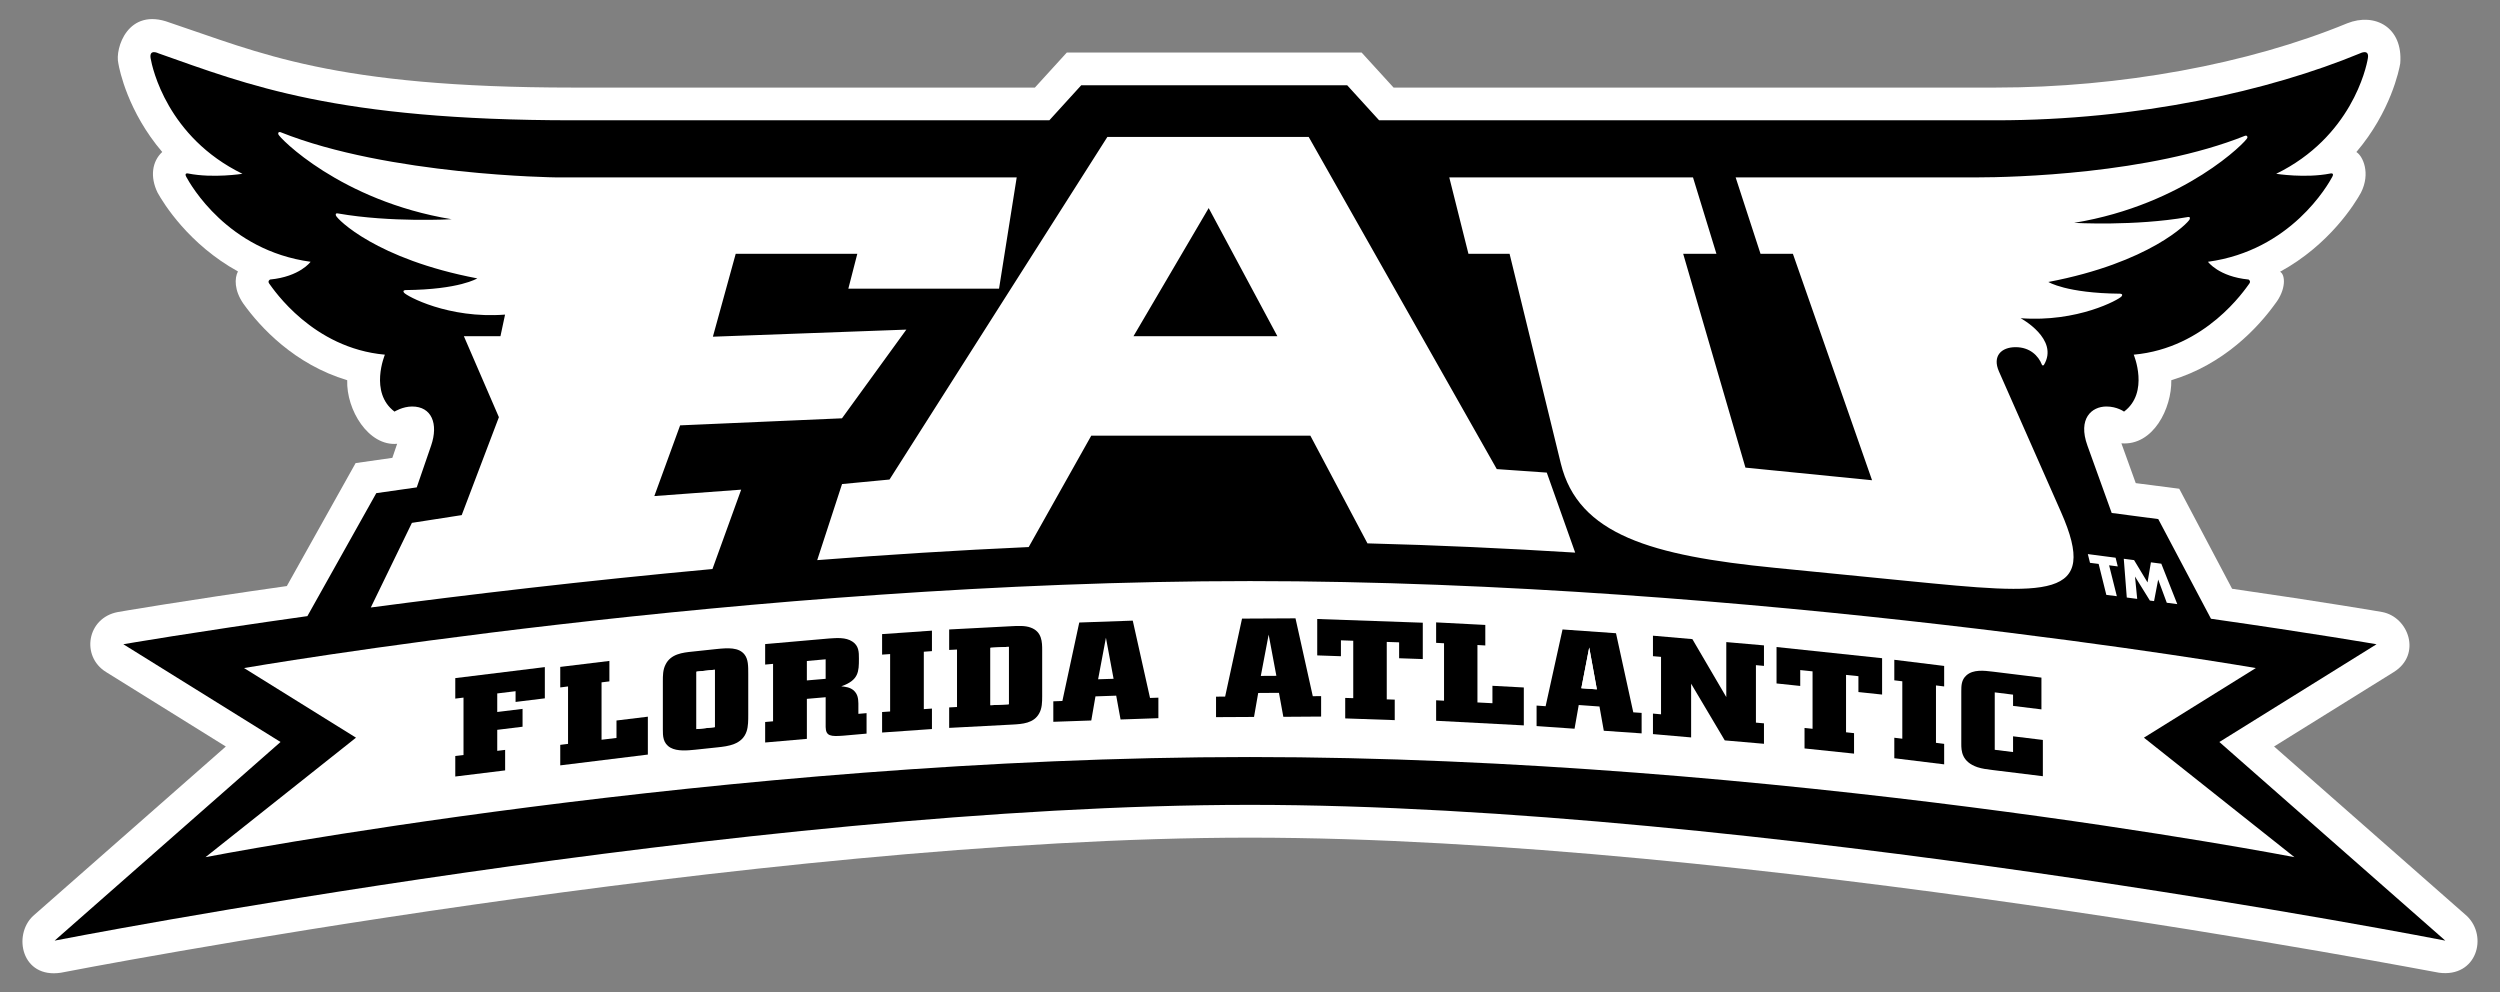
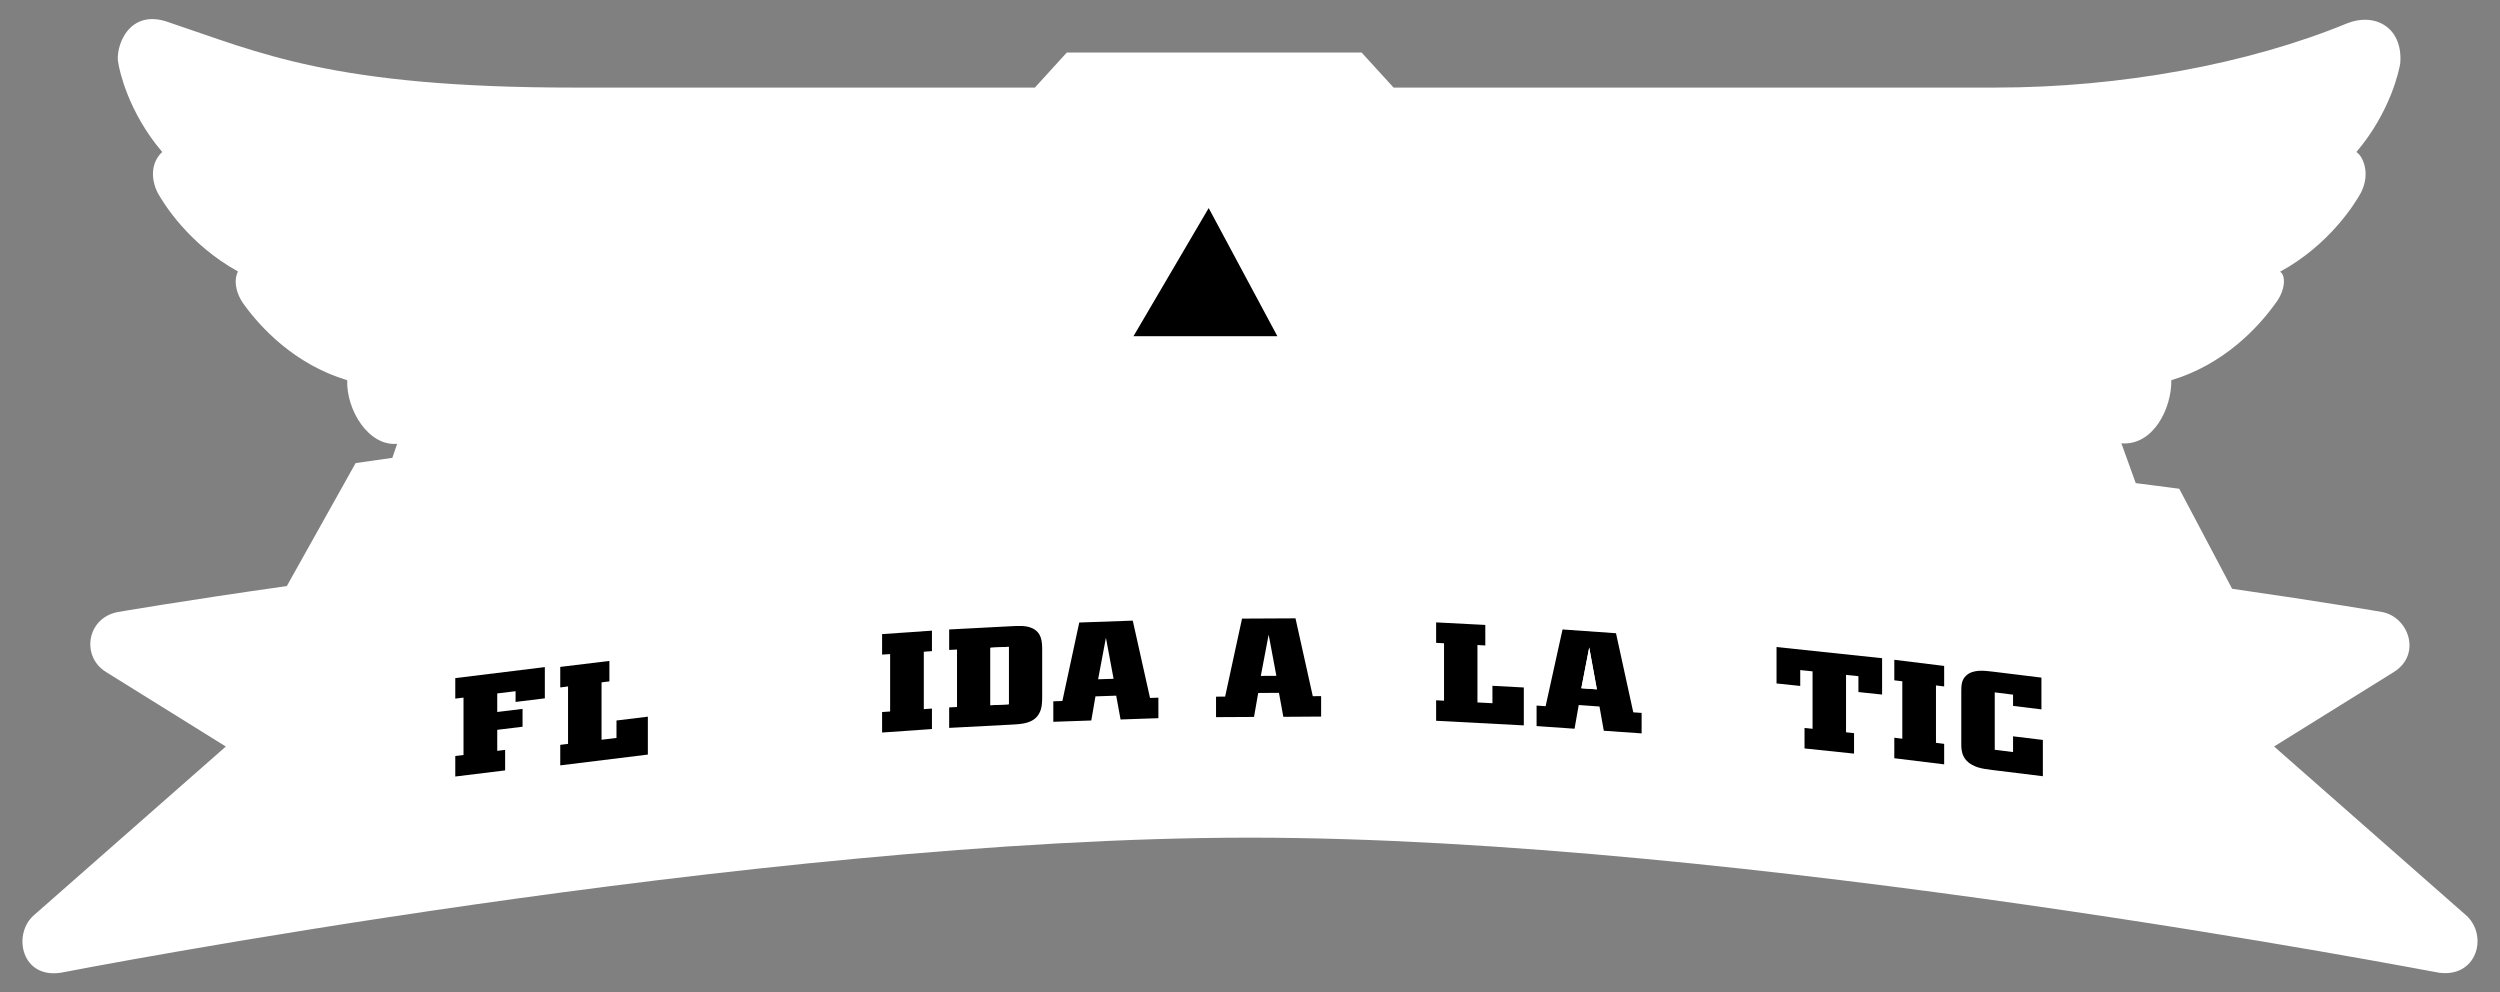
<svg xmlns="http://www.w3.org/2000/svg" version="1.1" id="Layer_1" x="0px" y="0px" width="262px" height="104px" viewBox="0 0 262 104" enable-background="new 0 0 262 104" xml:space="preserve">
  <rect x="0" y="0" width="262" height="104" fill="#808080" stroke="none" />
  <g>
    <path fill="#FFFFFF" d="M258.532,95.999l-20.209-17.766l12.551-7.805c2.939-1.837,1.559-5.767-1.229-6.288   c-0.06-0.014-6.051-1.043-15.722-2.438l-5.54-10.482l-4.557-0.588l-1.504-4.171c3.338,0.267,5.282-3.673,5.231-6.615   c5.528-1.658,9.114-5.548,10.886-8.013c1.154-1.478,1.087-3.044,0.513-3.353c5.201-2.843,7.868-7.176,8.476-8.289   c1.041-2.053,0.188-3.854-0.481-4.258c3.588-4.215,4.489-8.603,4.598-9.29c0.304-3.789-2.661-5.355-5.564-4.198   c-10.374,4.277-23.785,6.733-36.8,6.733h-63.135l-3.35-3.672h-30.894l-3.345,3.672H60.085c-25.252,0-32.898-3.672-42.306-6.81   c-4.396-1.66-5.752,2.747-5.376,4.277c0.111,0.689,1.01,5.075,4.598,9.283c-1.08,1-1.287,2.626-0.487,4.261   c0.614,1.116,3.27,5.415,8.422,8.258c-0.366,0.708-0.397,1.976,0.571,3.381c1.767,2.465,5.35,6.359,10.88,8.018   c-0.104,3.118,2.239,6.938,5.234,6.663c-0.152,0.437-0.323,0.952-0.503,1.473l-3.849,0.549l-7.21,12.888   c-10.844,1.537-17.645,2.709-17.712,2.723c-3.232,0.603-3.897,4.64-1.229,6.288l12.548,7.805L3.459,95.999   c-2.128,2.005-1.2,6.571,2.923,5.942c0.718-0.143,72.998-14.155,124.611-14.155c51.616,0,123.885,14.057,124.618,14.155   C259.557,102.467,260.769,98.144,258.532,95.999" />
    <polygon points="64.608,77.337 63.042,77.525 63.042,71.511 63.864,71.409 63.864,69.265 58.714,69.891 58.714,72.043    59.531,71.939 59.531,77.959 58.714,78.061 58.714,80.21 67.895,79.079 67.895,75.108 64.608,75.508  " />
-     <path d="M75.055,68.023l-2.518,0.268c-0.971,0.101-2.249,0.231-2.795,1.371c-0.275,0.542-0.275,1.143-0.275,1.737v5.041   c0,0.67-0.005,1.463,0.805,1.919c0.706,0.393,1.771,0.294,2.573,0.212l2.338-0.248c1.111-0.116,2.612-0.287,3.067-1.694   c0.167-0.511,0.167-1.14,0.167-1.726v-4.271c0-0.843,0-1.532-0.383-2.028C77.426,67.818,76.279,67.896,75.055,68.023 M74.91,76.205   l-1.918,0.202v-0.013V70.39l1.918-0.2V76.205z" />
-     <path d="M89.957,73.701c-0.015-0.468-0.051-0.942-0.489-1.343c-0.388-0.332-0.839-0.381-1.301-0.432   c1.832-0.638,1.848-1.539,1.848-2.908c0-0.67,0-1.34-0.694-1.788c-0.692-0.453-1.624-0.371-2.415-0.318L80.188,67.5v2.147   l0.829-0.074v6.02l-0.829,0.072v2.149l4.372-0.381V73.24l1.969-0.171v3.123c0.017,0.962,0.528,1.005,1.858,0.906l2.429-0.215   v-2.146l-0.858,0.074V73.701z M86.528,71.14l-1.969,0.168V69.27l1.969-0.174V71.14z" />
    <polygon points="92.444,68.604 93.285,68.546 93.285,74.563 92.444,74.621 92.444,76.769 97.668,76.404 97.668,74.258    96.815,74.317 96.815,68.301 97.668,68.238 97.668,66.091 92.444,66.454  " />
    <path d="M108.016,65.771c-0.581-0.22-1.331-0.181-2.005-0.145l-6.538,0.342v2.145l0.822-0.041v6.022l-0.822,0.043v2.145   l6.625-0.347c1.046-0.056,2.249-0.13,2.817-1.186c0.292-0.525,0.306-1.156,0.306-1.783v-4.824   C109.221,67.303,109.209,66.201,108.016,65.771 M105.72,73.805l-1.918,0.101v-6.017l1.918-0.102V73.805z" />
    <path d="M118.713,65.042l-5.607,0.198l-1.769,8.222l-0.95,0.036v2.147l3.979-0.138l0.438-2.527l2.174-0.075l0.456,2.497   l3.964-0.138v-2.149l-0.877,0.029L118.713,65.042z M115.082,71.188l0.819-4.353l0.802,4.302L115.082,71.188z" />
    <path d="M135.768,64.802l-5.603,0.028l-1.771,8.174l-0.954,0.005v2.147l3.981-0.021l0.438-2.511l2.176-0.015l0.458,2.514   l3.96-0.027v-2.142l-0.873,0.007L135.768,64.802z M132.133,70.836l0.822-4.328l0.808,4.318L132.133,70.836z" />
-     <polygon points="138.045,68.686 140.529,68.772 140.529,67.105 141.82,67.151 141.82,73.168 140.978,73.142 140.978,75.289    146.168,75.47 146.168,73.322 145.332,73.294 145.332,67.273 146.628,67.317 146.628,68.984 149.108,69.071 149.108,65.26    138.045,64.871  " />
    <polygon points="156.407,73.698 154.836,73.616 154.836,67.597 155.66,67.645 155.66,65.493 150.506,65.226 150.506,67.37    151.335,67.414 151.335,73.434 150.506,73.39 150.506,75.537 159.696,76.021 159.696,72.048 156.407,71.872  " />
    <path d="M169.357,66.363l-5.603-0.396l-1.773,8.044l-0.947-0.067v2.149l3.979,0.277l0.438-2.484l2.174,0.156l0.453,2.542   l3.964,0.275v-2.146l-0.875-0.06L169.357,66.363z M165.724,72.127l0.826-4.268l0.801,4.384L165.724,72.127z" />
-     <polygon points="180.915,73.055 177.36,66.979 173.23,66.621 173.23,68.768 174.076,68.84 174.076,74.86 173.23,74.783    173.23,76.933 177.23,77.282 177.23,71.652 180.756,77.593 184.864,77.949 184.864,75.805 184.021,75.732 184.021,69.751    184.021,69.708 184.864,69.785 184.864,67.636 180.915,67.291  " />
    <polygon points="186.181,71.626 188.665,71.887 188.665,70.224 189.956,70.358 189.956,76.378 189.115,76.289 189.115,78.437    194.304,78.98 194.304,76.834 193.465,76.744 193.465,70.729 194.762,70.864 194.762,72.527 197.244,72.79 197.244,68.98    186.181,67.809  " />
    <polygon points="198.523,71.298 199.362,71.399 199.362,77.417 198.523,77.315 198.523,79.463 203.748,80.104 203.748,77.957    202.89,77.848 202.89,71.833 203.748,71.939 203.748,69.79 198.523,69.146  " />
    <path d="M210.968,78.816l-1.919-0.238v-6.018l1.919,0.239v1.178l2.974,0.366v-3.33l-5.061-0.621c-1-0.123-2.08-0.241-2.788,0.373   c-0.55,0.475-0.55,1.104-0.55,1.714v5.465c0,0.718,0.024,1.885,1.694,2.458c0.511,0.164,1.026,0.229,1.557,0.292l0.051,0.007   l5.246,0.646v-3.802l-3.123-0.381V78.816z" />
    <polygon points="57.099,73.186 54.032,73.563 54.032,72.438 52.111,72.672 52.111,74.616 54.764,74.291 54.764,76.161    52.111,76.486 52.111,78.689 52.938,78.588 52.938,80.737 47.713,81.379 47.713,79.229 48.576,79.128 48.576,73.108 47.713,73.214    47.713,71.066 57.099,69.912  " />
    <polygon fill="#FFFFFF" points="72.992,76.397 72.992,76.407 74.91,76.205 74.91,70.185 72.992,70.39  " />
    <polygon fill="#FFFFFF" points="103.801,73.905 105.717,73.807 105.717,67.787 103.801,67.886  " />
    <polygon fill="#FFFFFF" points="165.724,72.127 167.351,72.243 166.55,67.859  " />
-     <path d="M232.588,77.762l16.472-10.244c0,0-6.564-1.136-17.349-2.673L226.186,54.4l-4.88-0.641l-2.545-7.065   c-1.021-2.829,0.446-4.092,1.993-4.092c1.113,0,1.846,0.535,1.846,0.535c2.673-2.01,1.015-5.967,1.015-5.967   c7.557-0.678,11.644-6.812,12.116-7.451c0.197-0.274-0.084-0.425-0.084-0.425c-3.128-0.303-4.251-1.859-4.251-1.859   c8.709-1.187,12.591-8.093,13.021-8.89c0.267-0.482-0.208-0.359-0.208-0.359c-2.6,0.513-5.665,0.029-5.665,0.029   c7.855-3.841,9.451-11.1,9.61-12.114c0.171-1.017-0.817-0.511-0.817-0.511c-9.479,3.92-23.185,7.017-38.156,7.017h-64.65   l-3.345-3.672h-27.872l-3.342,3.672H60.085c-24.915,0-34.106-3.711-43.475-7.017c0,0-0.99-0.506-0.827,0.511   c0.169,1.015,1.759,8.273,9.625,12.114c0,0-3.075,0.484-5.673-0.029c0,0-0.472-0.123-0.209,0.359   c0.438,0.797,4.316,7.704,13.025,8.89c0,0-1.121,1.557-4.246,1.859c0,0-0.292,0.15-0.092,0.425   c0.473,0.639,4.564,6.773,12.124,7.451c0,0-1.663,3.957,1.007,5.967c0,0,0.851-0.535,1.848-0.535c2.053,0,2.771,1.819,1.991,4.092   l-1.509,4.384l-4.239,0.604l-7.22,12.888c-11.936,1.675-19.288,2.947-19.288,2.947l16.473,10.244L5.725,98.577   c0,0,72.716-14.228,125.269-14.228c52.562,0,125.273,14.228,125.273,14.228L232.588,77.762z M223.652,58.7l1.41,2.337l0.354-2.104   l1.089,0.143l1.675,4.238l-1.102-0.145l-0.901-2.432l-0.431,2.258l-0.438-0.055l-1.56-2.519l0.231,2.343l-1.092-0.143l-0.315-4.062   L223.652,58.7z M221.715,58.449l0.227,0.913l-0.908-0.118l0.81,3.239l-1.102-0.14l-0.805-3.244l-0.906-0.115l-0.227-0.916   L221.715,58.449z M177.426,18.591l2.455,8.005h-3.484l6.525,22.411l13.269,1.322l-8.297-23.733h-3.393l-2.607-8.005h25.319   c3.714,0,18.06-0.354,28.062-4.359c0,0,0.291-0.099,0.248,0.214s-6.494,6.979-18.16,8.911c0,0,6.374,0.361,11.878-0.604   c0,0,0.358-0.108,0.236,0.229c-0.138,0.371-4.208,4.55-14.809,6.569c0,0,1.865,1.176,7.497,1.229c0,0,0.396,0,0.171,0.284   c-0.256,0.327-4.603,2.737-10.576,2.284c0,0,4.084,2.193,2.434,4.911c0,0-0.145,0.116-0.207-0.048   c-0.364-0.931-1.261-1.827-2.75-1.827c-1.499,0-2.455,0.928-1.749,2.54l6.504,14.733c4.074,9.221-1.304,8.688-16.117,7.225   l-13.899-1.376c-12.85-1.272-20.58-3.45-22.401-10.928l-5.372-21.982h-4.311l-2.008-8.005H177.426z M116.053,14.35h21.098   l19.712,34.812l5.239,0.366l2.977,8.386c-7.175-0.443-14.48-0.785-21.769-0.969l-5.983-11.285h-22.963l-6.557,11.671   c-7.501,0.337-14.945,0.81-22.163,1.371l2.603-7.974l4.974-0.473L116.053,14.35z M43.168,54.796l5.219-0.812l3.897-10.263   l-3.67-8.487h3.834l0.482-2.263c-5.979,0.453-10.326-1.962-10.581-2.29c-0.222-0.281,0.176-0.281,0.176-0.281   c5.632-0.054,7.495-1.225,7.495-1.225c-10.601-2.02-14.668-6.205-14.809-6.574c-0.123-0.333,0.236-0.227,0.236-0.227   c5.506,0.963,11.88,0.602,11.88,0.602c-11.666-1.928-18.119-8.598-18.163-8.911c-0.053-0.311,0.238-0.212,0.238-0.212   c11.331,4.535,28.865,4.738,28.865,4.738h48.285l-1.851,11.659H88.906l0.94-3.653H77.103l-2.393,8.689l20.274-0.742l-6.745,9.295   l-16.962,0.739l-2.704,7.41l9.102-0.672l-3.01,8.318c-13.452,1.238-25.773,2.704-35.805,4.031L43.168,54.796z M37.308,77.309   l-11.733-7.297c0,0,52.698-9.114,105.419-9.114c52.726,0,105.418,9.114,105.418,9.114l-11.73,7.297l15.774,12.521   c0,0-54.116-10.493-109.462-10.493c-55.341,0-109.458,10.493-109.458,10.493" />
    <polygon points="126.67,21.806 118.79,35.233 133.868,35.233  " />
  </g>
</svg>